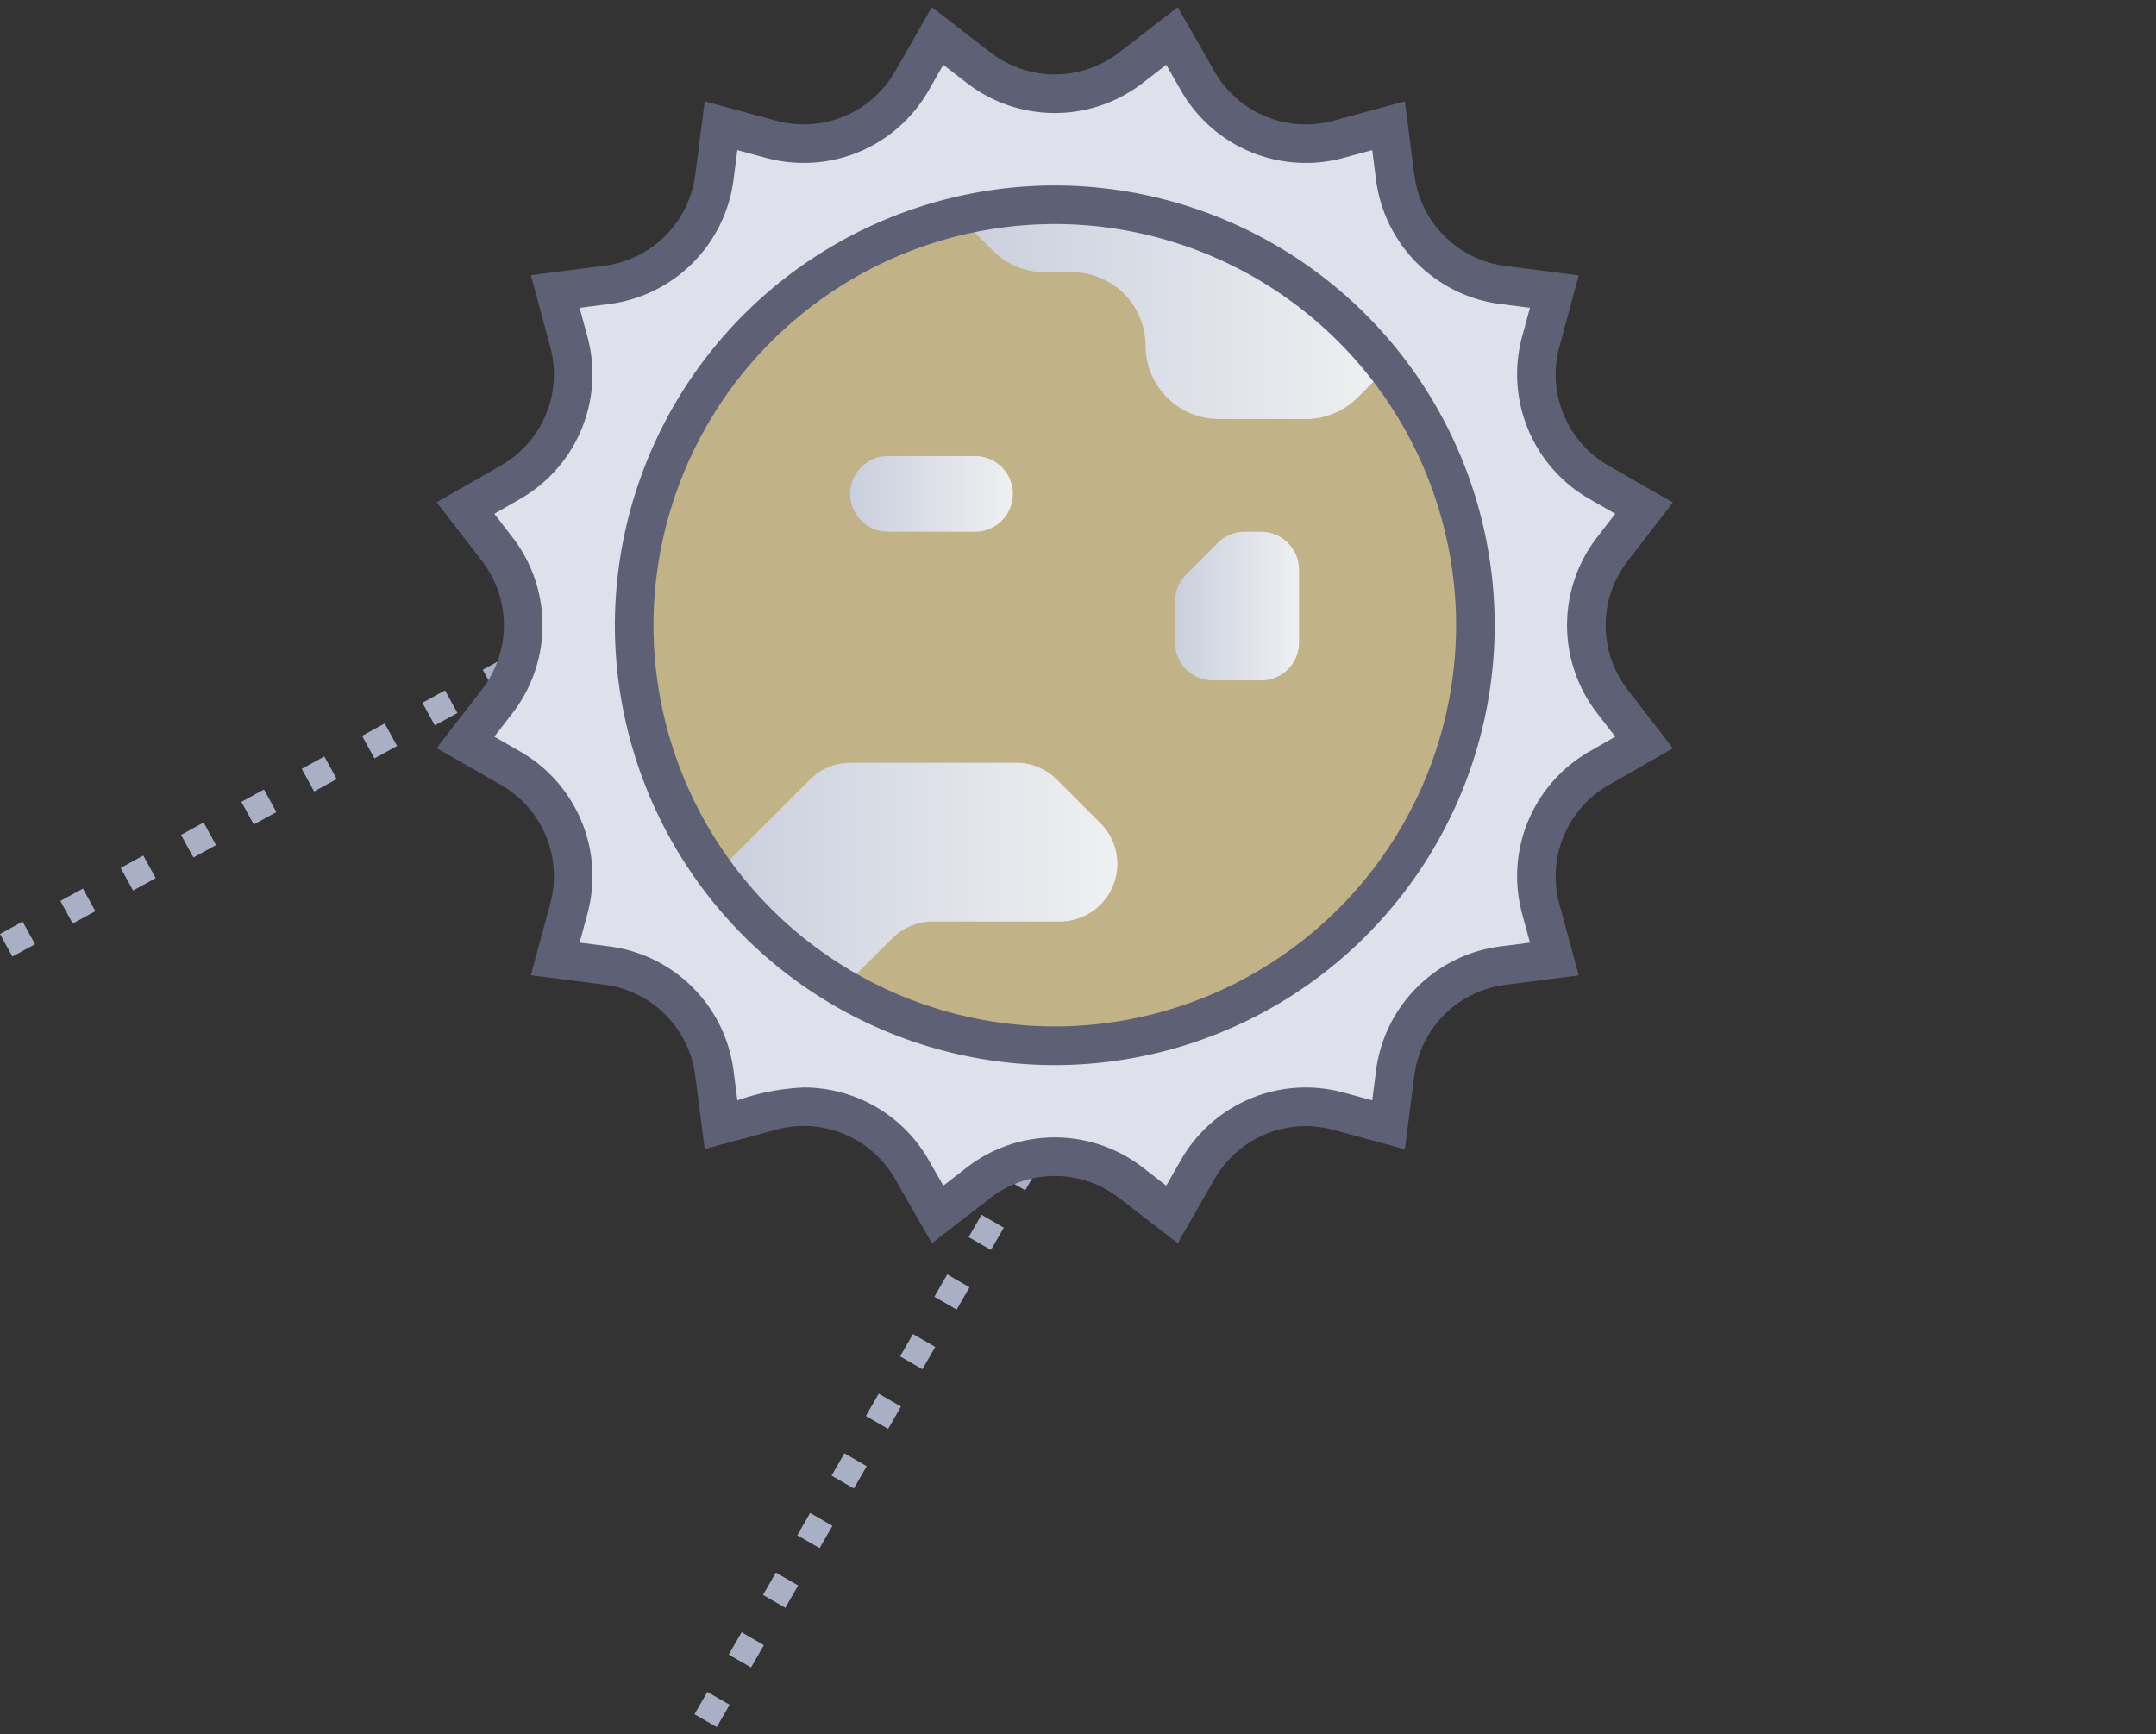
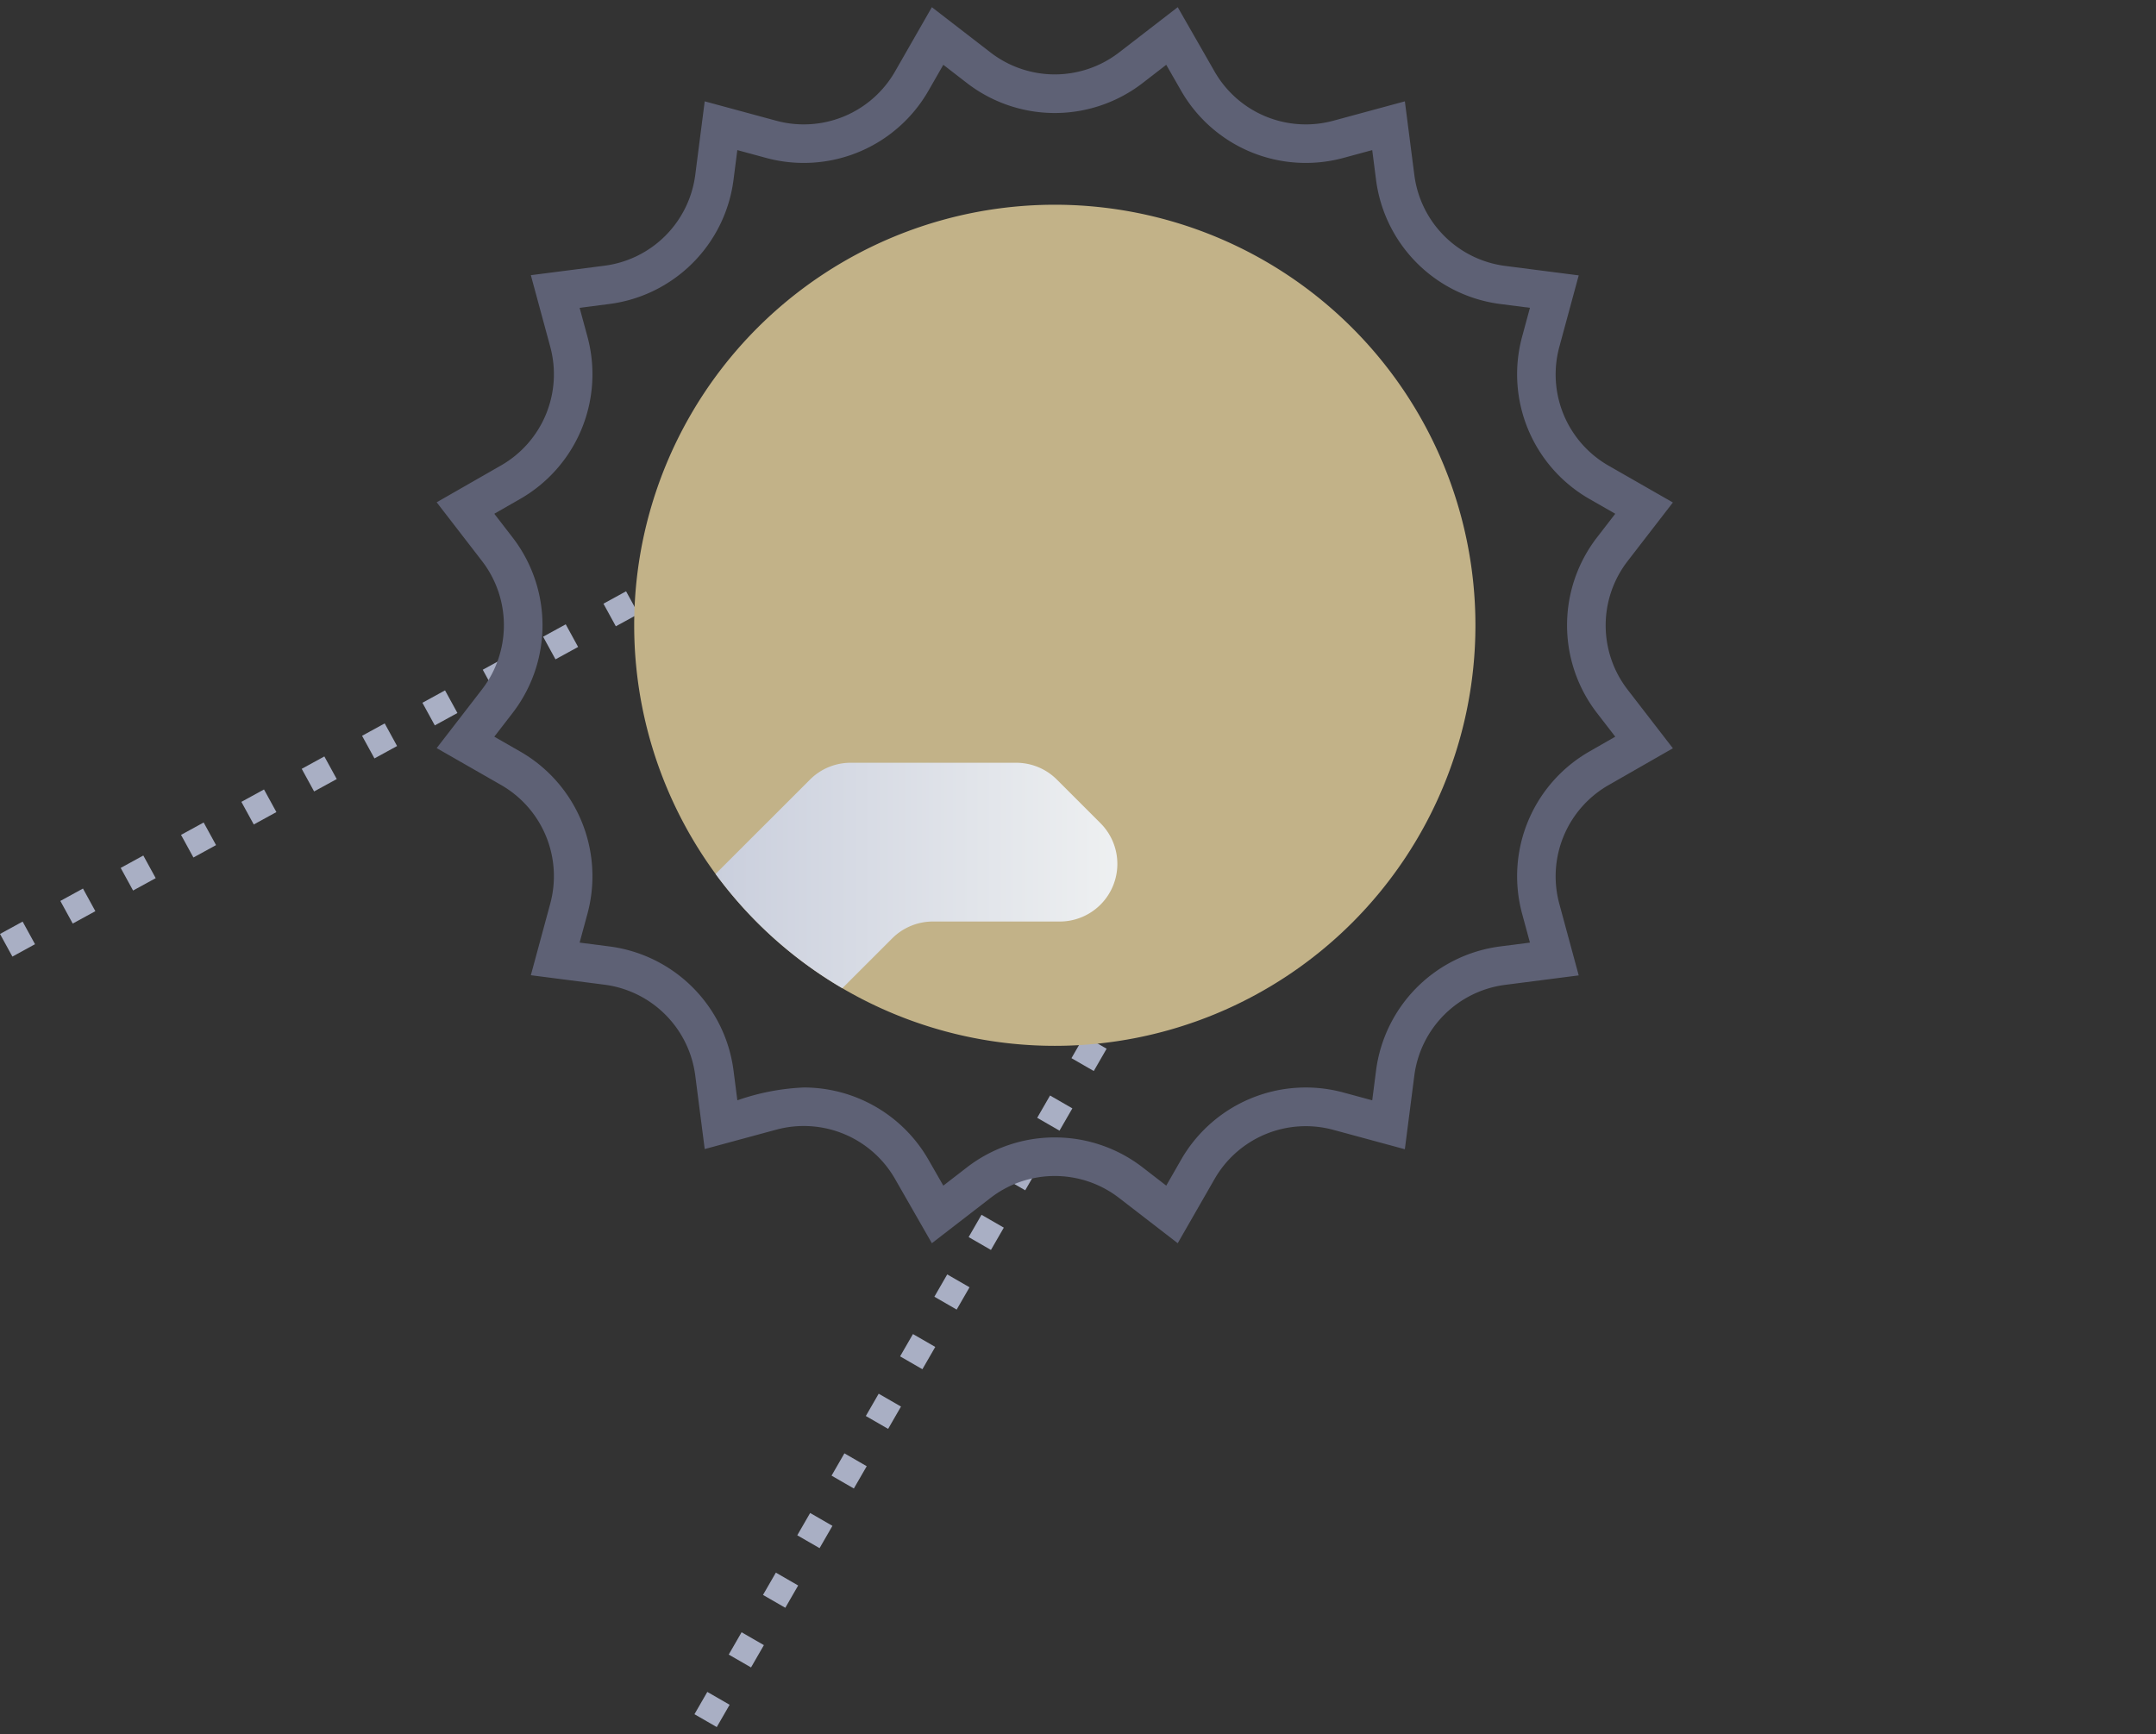
<svg xmlns="http://www.w3.org/2000/svg" width="87" height="70" viewBox="0 0 87 70">
  <rect x="0" y="0" width="87" height="70" fill="#333333" stroke="none" />
  <defs>
    <linearGradient id="a" y1="0.5" x2="1" y2="0.5" gradientUnits="objectBoundingBox">
      <stop offset="0" stop-color="#cacfdd" />
      <stop offset="1" stop-color="#eef0f1" />
    </linearGradient>
    <clipPath id="f">
      <rect width="87" height="70" />
    </clipPath>
  </defs>
  <g id="e" clip-path="url(#f)">
    <g transform="translate(975.566 -46.821)">
      <g transform="translate(-975.566 58.686)">
        <path d="M-975.066,151.258l-.5-.913.913-.5.5.913Zm2.435-1.333-.5-.913.913-.5.5.913Zm2.435-1.333-.5-.913.913-.5.5.913Zm2.435-1.333-.5-.913.913-.5.5.913Zm2.435-1.333-.5-.913.913-.5.5.913Zm2.435-1.333-.5-.913.913-.5.5.913Zm2.435-1.333-.5-.913.913-.5.5.913Zm2.435-1.333-.5-.913.913-.5.5.913Zm2.435-1.333-.5-.913.913-.5.5.913Zm2.435-1.333-.5-.913.913-.5.5.913Zm2.435-1.333-.5-.913.913-.5.5.913Zm2.435-1.333-.5-.913.913-.5.5.913Zm2.435-1.333-.5-.913.913-.5.5.913Zm2.435-1.333-.5-.913.913-.5.5.913Zm2.435-1.333-.5-.913.913-.5.5.913Zm2.435-1.333-.5-.913.913-.5.5.913Zm2.435-1.333-.5-.913.913-.5.5.913Zm2.435-1.333-.5-.913.913-.5.5.913Zm2.435-1.333-.5-.913.913-.5.5.913Zm2.435-1.333-.5-.913.913-.5.5.913Z" transform="translate(975.566 -124.516)" fill="#a9afc4" />
      </g>
      <g transform="translate(-947.546 66.963)">
        <path d="M-813.17,221.781l-.9-.519.519-.9.9.519Zm1.383-2.407-.9-.519.519-.9.9.519Zm1.383-2.407-.9-.519.519-.9.9.519Zm1.383-2.407-.9-.519.519-.9.9.519Zm1.383-2.407-.9-.519.519-.9.9.519Zm1.383-2.407-.9-.519.519-.9.9.519Zm1.383-2.407-.9-.519.519-.9.9.519Zm1.383-2.407-.9-.519.519-.9.9.519Zm1.383-2.407-.9-.519.519-.9.9.519Zm1.383-2.407-.9-.519.519-.9.9.519Zm1.383-2.407-.9-.519.519-.9.9.519Zm1.383-2.407-.9-.519.519-.9.9.519Zm1.383-2.407-.9-.519.519-.9.9.519Zm1.383-2.407-.9-.519.519-.9.9.519Zm1.383-2.407-.9-.519.519-.9.9.519Zm1.383-2.407-.9-.519.519-.9.9.519Zm1.383-2.407-.9-.519.519-.9.9.519Zm1.383-2.407-.9-.519.519-.9.9.519Zm1.383-2.407-.9-.519.519-.9.9.519Zm1.383-2.407-.9-.519.519-.9.9.519Zm1.383-2.407-.9-.519.519-.9.9.519Z" transform="translate(814.073 -172.22)" fill="#a9afc4" />
      </g>
      <g transform="translate(-957.941 47.119)">
-         <path d="M-726.35,50.627l1.662-1.283,1.045,1.822a5.019,5.019,0,0,0,5.667,2.348l2.027-.549.268,2.083a5.019,5.019,0,0,0,4.337,4.338l2.083.268-.549,2.027a5.019,5.019,0,0,0,2.348,5.667l1.822,1.045-1.283,1.662a5.019,5.019,0,0,0,0,6.134l1.283,1.662-1.822,1.045a5.019,5.019,0,0,0-2.348,5.667l.549,2.027-2.083.268a5.019,5.019,0,0,0-4.337,4.338l-.268,2.083-2.027-.549a5.019,5.019,0,0,0-5.667,2.348l-1.045,1.822-1.662-1.283a5.018,5.018,0,0,0-6.134,0l-1.662,1.283-1.045-1.822a5.019,5.019,0,0,0-5.667-2.348l-2.027.549-.268-2.083a5.019,5.019,0,0,0-4.338-4.338l-2.083-.268.55-2.027a5.019,5.019,0,0,0-2.348-5.667l-1.822-1.045,1.283-1.662a5.019,5.019,0,0,0,0-6.134l-1.283-1.662,1.822-1.045a5.019,5.019,0,0,0,2.348-5.667l-.55-2.027,2.083-.268a5.019,5.019,0,0,0,4.338-4.338l.268-2.083,2.027.549a5.019,5.019,0,0,0,5.667-2.348l1.045-1.822,1.662,1.283A5.019,5.019,0,0,0-726.35,50.627Z" transform="translate(754.355 -48.182)" fill="#dee1ec" />
        <g transform="translate(0 0)">
          <path d="M-727.772,94.743l-2.369-1.829a4.242,4.242,0,0,0-5.183,0l-2.369,1.829-1.489-2.6a4.243,4.243,0,0,0-4.788-1.983l-2.889.783-.382-2.969a4.242,4.242,0,0,0-3.665-3.665l-2.969-.382.783-2.889a4.242,4.242,0,0,0-1.983-4.788l-2.6-1.489,1.829-2.369a4.242,4.242,0,0,0,0-5.182l-1.829-2.37,2.6-1.489a4.242,4.242,0,0,0,1.983-4.788l-.783-2.889,2.969-.382a4.243,4.243,0,0,0,3.665-3.665l.382-2.969,2.889.783a4.243,4.243,0,0,0,4.788-1.983l1.489-2.6,2.369,1.829a4.243,4.243,0,0,0,5.183,0h0l2.369-1.829,1.489,2.6a4.242,4.242,0,0,0,4.788,1.983l2.889-.783.382,2.969A4.243,4.243,0,0,0-714.56,55.3l2.969.382-.783,2.889a4.242,4.242,0,0,0,1.983,4.788l2.6,1.489-1.829,2.369a4.242,4.242,0,0,0,0,5.182l1.829,2.369-2.6,1.489a4.242,4.242,0,0,0-1.983,4.788l.783,2.889-2.969.382a4.242,4.242,0,0,0-3.665,3.665l-.382,2.969-2.889-.783a4.242,4.242,0,0,0-4.788,1.983Zm-15.089-6.285a5.8,5.8,0,0,1,5.03,2.914l.6,1.047.955-.738a5.8,5.8,0,0,1,7.086,0l.955.738.6-1.047a5.8,5.8,0,0,1,6.547-2.712l1.165.316.154-1.2a5.8,5.8,0,0,1,5.01-5.011l1.2-.154-.316-1.165a5.8,5.8,0,0,1,2.712-6.546l1.047-.6-.738-.956a5.8,5.8,0,0,1,0-7.085l.738-.956-1.047-.6a5.8,5.8,0,0,1-2.712-6.547l.316-1.165-1.2-.154a5.8,5.8,0,0,1-5.01-5.011l-.154-1.2-1.165.316a5.8,5.8,0,0,1-6.547-2.712l-.6-1.047-.955.738a5.8,5.8,0,0,1-7.086,0l-.955-.738-.6,1.047a5.8,5.8,0,0,1-6.547,2.712l-1.165-.316-.154,1.2a5.8,5.8,0,0,1-5.01,5.011l-1.2.154.316,1.165a5.8,5.8,0,0,1-2.712,6.547l-1.047.6.738.956a5.8,5.8,0,0,1,0,7.085l-.738.956,1.047.6a5.8,5.8,0,0,1,2.712,6.546l-.316,1.165,1.2.154a5.8,5.8,0,0,1,5.011,5.011l.154,1.2A9.279,9.279,0,0,1-742.862,88.458Z" transform="translate(757.671 -44.866)" fill="#5e6175" />
        </g>
        <g transform="translate(7.187 7.187)">
          <path d="M16.973,0A16.973,16.973,0,1,1,0,16.973,16.973,16.973,0,0,1,16.973,0Z" transform="translate(0.779 0.778)" fill="#c2b288" />
-           <path d="M-659.259,82.132l-1.2,1.2a2.961,2.961,0,0,1-2.094.867h-3.5a2.962,2.962,0,0,1-2.964-2.962,2.961,2.961,0,0,0-2.961-2.961h-1.1a2.963,2.963,0,0,1-2.094-.87l-1.407-1.4A16.97,16.97,0,0,1-659.259,82.132Z" transform="translate(690.431 -74.773)" fill="url(#a)" style="mix-blend-mode:multiply;isolation:isolate" />
-           <path d="M-693.4,116.168a1.527,1.527,0,0,0,1.527,1.527h3.511a1.527,1.527,0,0,0,1.527-1.527,1.527,1.527,0,0,0-1.527-1.527h-3.511A1.527,1.527,0,0,0-693.4,116.168Z" transform="translate(702.895 -103.719)" fill="url(#a)" style="mix-blend-mode:multiply;isolation:isolate" />
          <path d="M-700.43,168.74h-5.124a2.323,2.323,0,0,0-1.643.679l-2.013,2.013a17.005,17.005,0,0,1-5.116-4.612l3.808-3.806a2.318,2.318,0,0,1,1.64-.682h6.686a2.323,2.323,0,0,1,1.641.682l1.762,1.762A2.325,2.325,0,0,1-700.43,168.74Z" transform="translate(718.389 -139.033)" fill="url(#a)" style="mix-blend-mode:multiply;isolation:isolate" />
-           <path d="M-642.431,128.136l1.278-1.278a1.527,1.527,0,0,1,1.08-.447h.668a1.527,1.527,0,0,1,1.527,1.527v2.944a1.527,1.527,0,0,1-1.527,1.527h-1.946a1.527,1.527,0,0,1-1.527-1.527v-1.665A1.529,1.529,0,0,1-642.431,128.136Z" transform="translate(665.484 -112.434)" fill="url(#a)" style="mix-blend-mode:multiply;isolation:isolate" />
-           <path d="M-712.228,108.061A17.771,17.771,0,0,1-729.979,90.31a17.771,17.771,0,0,1,17.751-17.751A17.771,17.771,0,0,1-694.477,90.31,17.771,17.771,0,0,1-712.228,108.061Zm0-33.945A16.212,16.212,0,0,0-728.422,90.31,16.213,16.213,0,0,0-712.228,106.5,16.213,16.213,0,0,0-696.034,90.31,16.212,16.212,0,0,0-712.228,74.116Z" transform="translate(729.979 -72.559)" fill="#5e6175" />
        </g>
      </g>
    </g>
  </g>
</svg>